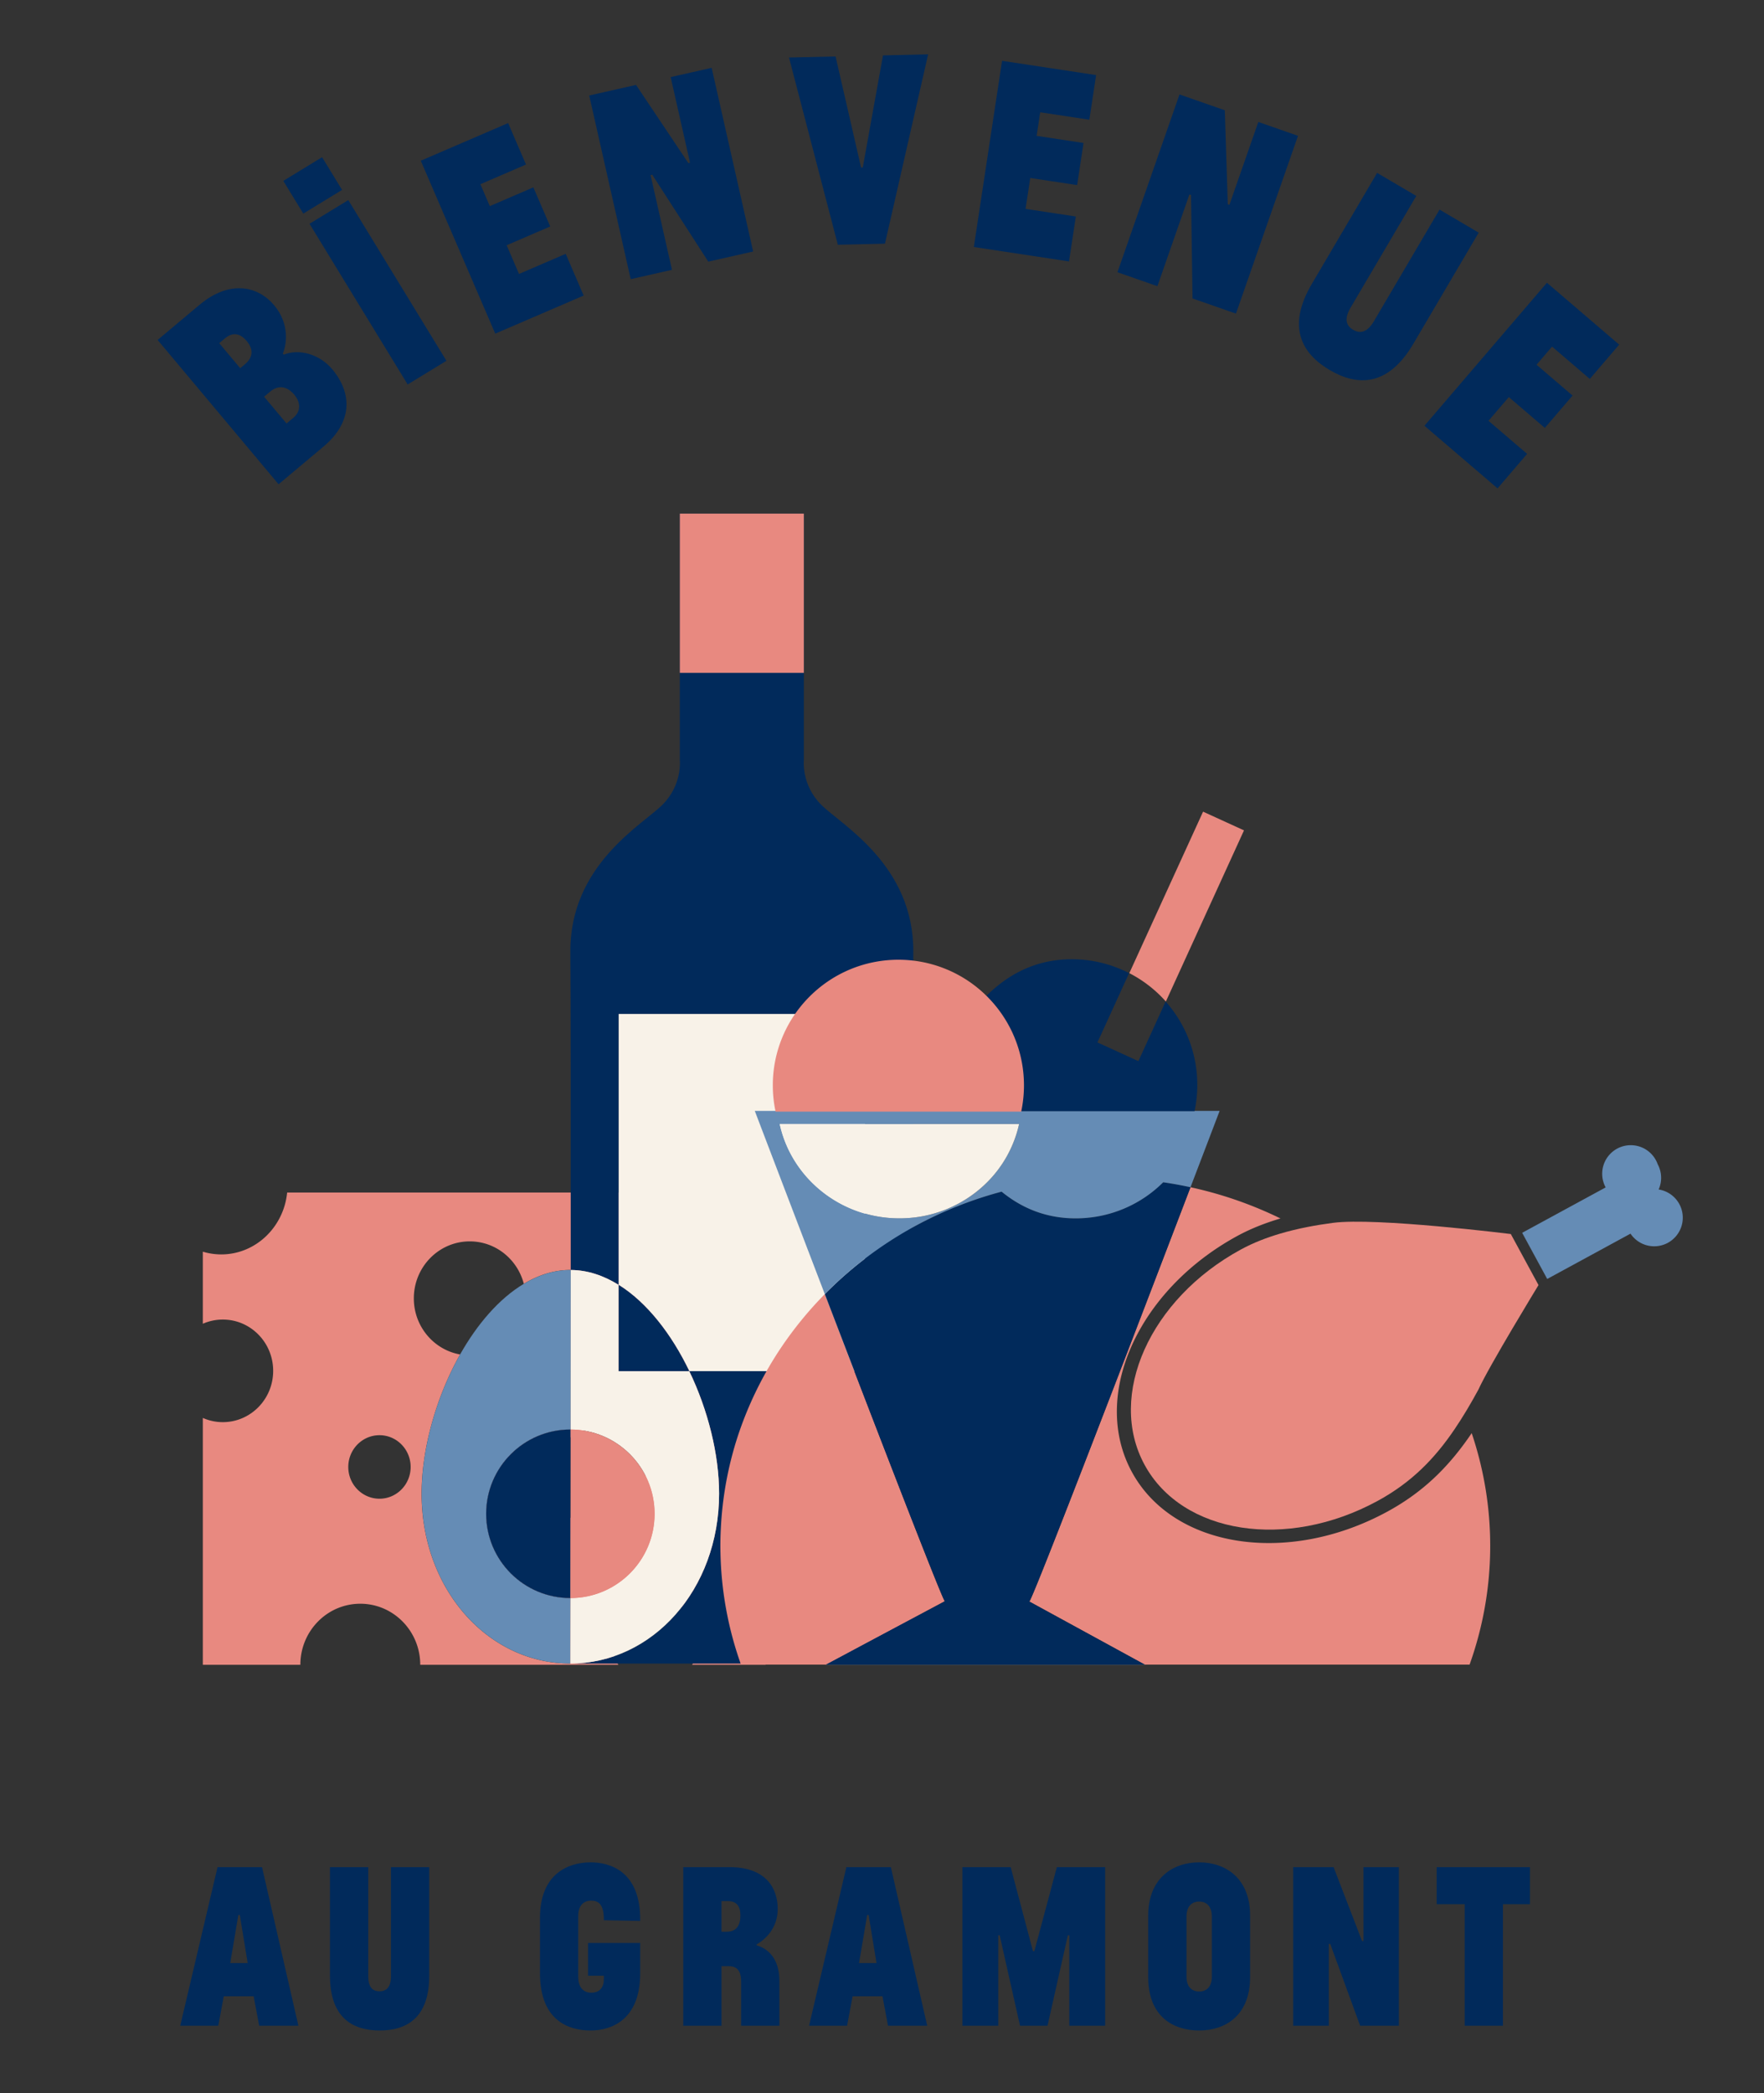
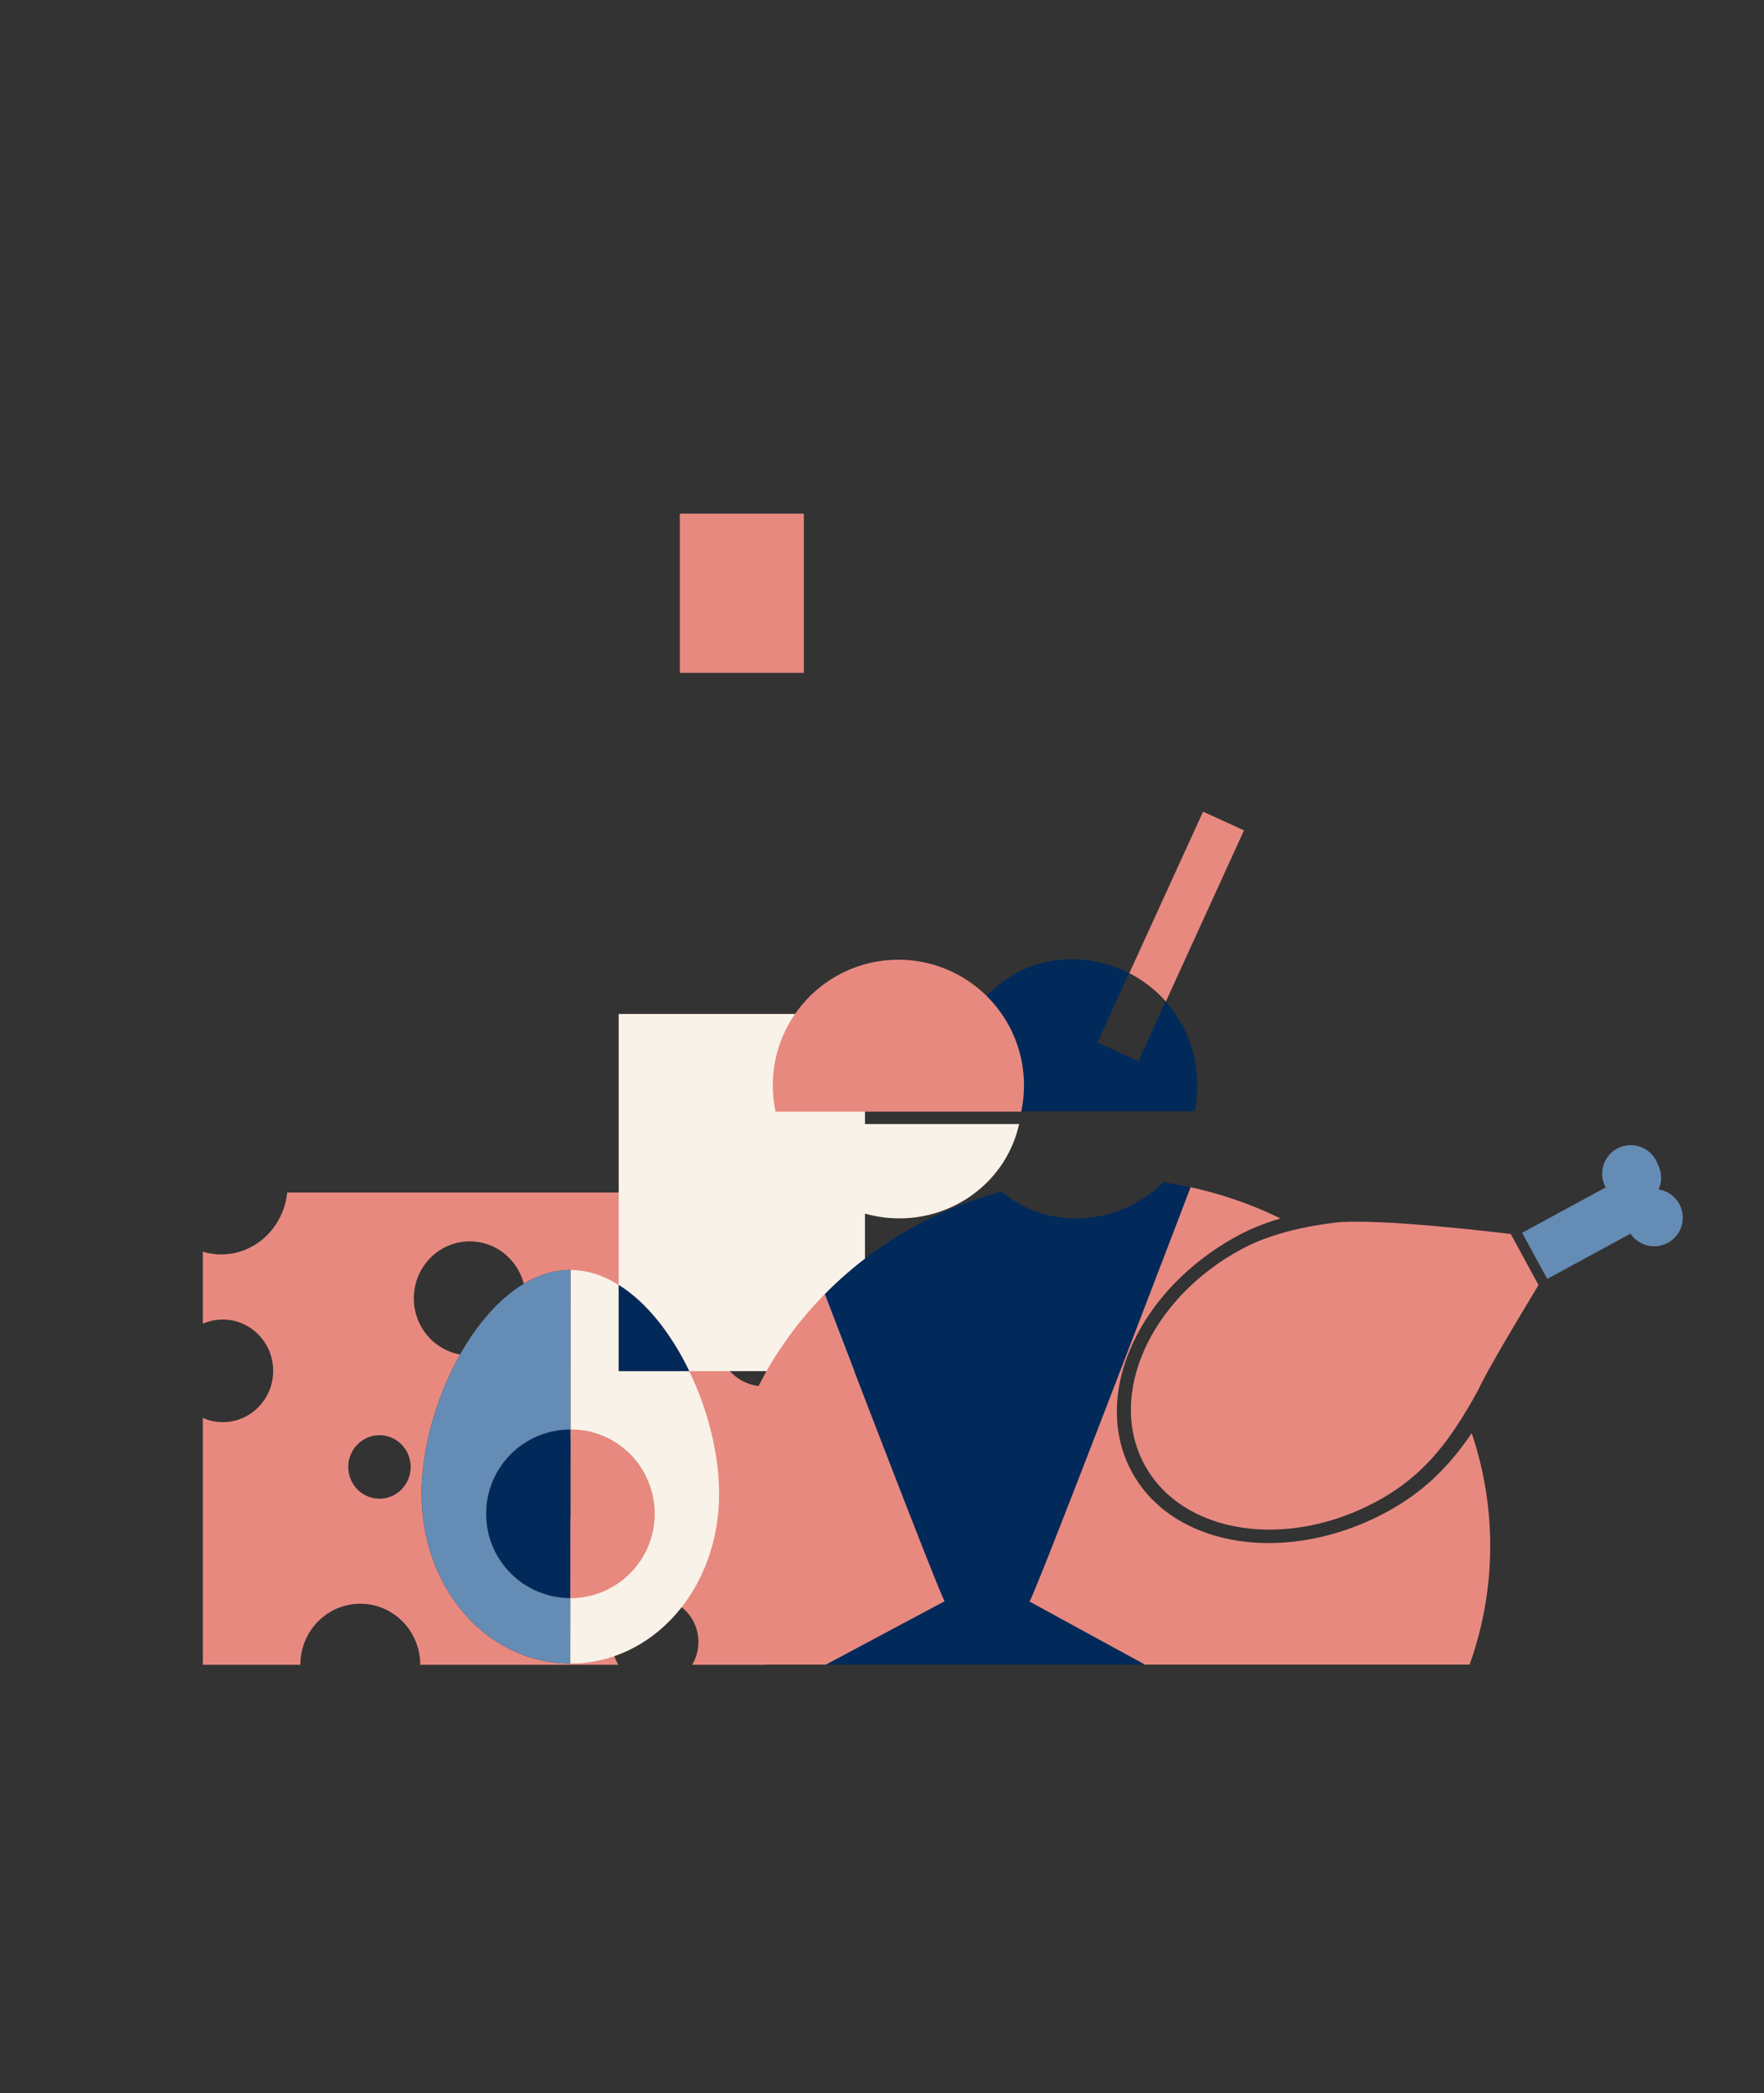
<svg xmlns="http://www.w3.org/2000/svg" width="236" height="280" viewBox="0 0 236 280">
  <rect x="0" y="0" width="236" height="280" fill="#333333" stroke="none" />
  <path fill="none" d="M118.681 32.626c65.152.075 117.905 52.95 117.833 118.104-.075 65.15-52.95 117.903-118.105 117.832C53.257 268.485.502 215.605.577 150.46.642 93.666 40.825 46.292 94.29 35.122a118.23 118.23 0 0 1 24.391-2.496z" />
-   <path fill="#012A5B" d="M37.271 64.783L21.087 45.479l5.59-4.687c4.105-3.441 7.878-2.49 10.002.043 2.099 2.504 1.67 5.245 1.158 6.467l.122.146c2.069-.843 4.806-.063 6.49 1.947 2.661 3.174 2.779 7.04-1.181 10.359l-5.997 5.029zm-5.134-15.526l.612-.513c1.165-.976 1.151-2.056.272-3.105-.903-1.078-1.886-1.245-2.935-.367l-.757.635 2.808 3.35zm3.197 3.813l3.003 3.582.902-.757c1.048-.878.991-2.071.137-3.09-.927-1.105-2.091-1.37-3.227-.418l-.815.683zm2.57-28.873l5.188-3.169 2.673 4.377-5.188 3.169-2.673-4.377zm3.505 5.739l5.188-3.169 13.132 21.498-5.188 3.169-13.132-21.498zM56.294 21.5l11.689-5.036 2.39 5.549-6.105 2.63 1.262 2.932 5.827-2.51 2.255 5.233-5.827 2.51 1.653 3.839 6.246-2.69 2.405 5.583-11.829 5.095L56.294 21.5zm30.968 1.872l-.222.05 2.862 12.675-5.522 1.248-5.55-24.571 6.264-1.415 6.997 10.456.222-.05-2.586-11.452 5.484-1.239 5.55 24.571-6.004 1.356-7.495-11.629zm31.134 9.227l-6.305.143-6.533-25.049 6.229-.141 3.415 14.859.228-.005 2.702-14.997 6.04-.137-5.776 25.327zm15.666-24.463l12.584 1.908-.905 5.973-6.574-.997-.479 3.155 6.273.951-.854 5.635-6.273-.951-.626 4.133 6.724 1.02-.911 6.011-12.734-1.931 3.775-24.907zm25.281 17.954l-.216-.075-4.282 12.269-5.345-1.866 8.301-23.784 6.062 2.116.4 12.575.216.075 3.868-11.085 5.309 1.854-8.301 23.783-5.812-2.028-.2-13.834zm24.898-2.962l5.24 3.082-8.784 14.934c-.905 1.539-.591 2.429.326 2.969.917.539 1.88.4 2.785-1.139l8.784-14.934 5.239 3.083-8.745 14.868c-3.391 5.764-7.489 5.688-11.189 3.512-3.701-2.177-5.792-5.743-2.401-11.507l8.745-14.868zm22.716 14.696l9.668 8.279-3.93 4.588-5.051-4.324-2.075 2.424 4.819 4.127-3.708 4.328-4.819-4.127-2.719 3.175 5.166 4.424-3.955 4.616-9.782-8.378 16.386-19.132z" />
  <path fill="none" d="M50.769 191.993c-2.302 0-4.174 1.903-4.174 4.249 0 2.348 1.872 4.248 4.174 4.248s4.169-1.9 4.169-4.248c.001-2.345-1.867-4.249-4.169-4.249zm19.312-20.253c-.85-3.266-3.759-5.673-7.232-5.673-4.132 0-7.483 3.413-7.483 7.626 0 3.759 2.676 6.877 6.187 7.501 2.289-4.061 5.217-7.472 8.528-9.454z" />
  <ellipse fill="none" cx="79.962" cy="197.657" rx="6.417" ry="6.536" />
  <path fill="#E88980" d="M102.207 172.821c.071 0 .143.008.213.012v-13.302H38.419c-.467 4.652-4.24 8.278-8.824 8.278a8.582 8.582 0 0 1-2.46-.366v9.643a6.63 6.63 0 0 1 2.675-.562c3.719 0 6.736 3.072 6.736 6.861 0 3.792-3.017 6.862-6.736 6.862a6.585 6.585 0 0 1-2.675-.565v33.027h13.049c0-4.514 3.587-8.17 8.018-8.17 4.429 0 8.021 3.657 8.021 8.17h26.509a5.917 5.917 0 0 1-.846-3.05c0-3.25 2.587-5.881 5.777-5.881 3.188 0 5.776 2.631 5.776 5.881a5.92 5.92 0 0 1-.845 3.05h9.826v-37.265c-.07.005-.142.011-.213.011-3.427 0-6.202-2.83-6.202-6.319 0-3.488 2.774-6.315 6.202-6.315zM50.769 200.49c-2.302 0-4.174-1.9-4.174-4.248 0-2.345 1.872-4.249 4.174-4.249s4.169 1.903 4.169 4.249c.001 2.347-1.867 4.248-4.169 4.248zm25.537 22.052c-10.989 0-19.901-9.893-19.901-22.732 0-6.003 1.95-12.937 5.147-18.617-3.511-.624-6.187-3.742-6.187-7.501 0-4.212 3.351-7.626 7.483-7.626 3.473 0 6.382 2.408 7.232 5.673 1.957-1.173 4.05-1.851 6.225-1.851l.05.002c-.001 7.199-.011 14.531-.013 21.344l-.037-.002c-6.223 0-11.267 5.048-11.267 11.276 0 6.227 5.043 11.271 11.267 11.271h.014l-.013 8.763zm3.656-18.349c-3.542 0-6.416-2.927-6.416-6.538 0-3.61 2.874-6.534 6.416-6.534 3.544 0 6.416 2.924 6.416 6.534 0 3.612-2.872 6.538-6.416 6.538z" />
  <path fill="#658CB5" d="M76.306 191.233l.037.002c.002-6.813.012-14.145.013-21.344l-.05-.002c-2.175 0-4.268.678-6.225 1.851-3.311 1.982-6.239 5.393-8.528 9.453-3.197 5.68-5.147 12.614-5.147 18.617 0 12.839 8.912 22.732 19.901 22.732l.014-8.762h-.012c-6.225 0-11.269-5.044-11.269-11.271 0-6.227 5.043-11.276 11.266-11.276z" />
-   <path fill="#012A5B" d="M122.188 127.431c.121-11.718-9.642-17.092-12.326-19.777-2.684-2.685-2.317-5.98-2.317-5.98V68.71H90.951v32.964s.365 3.295-2.32 5.98c-2.684 2.685-12.444 8.059-12.325 19.777.055 5.036.059 23.279.05 42.46 2.247.011 4.404.743 6.415 1.997v-36.251h32.951v47.785H92.214c2.508 5.204 3.993 11.152 3.993 16.388 0 12.837-8.91 22.73-19.9 22.732h45.881s-.123-83.389 0-95.111z" />
  <path fill="#F8F2E8" d="M92.214 183.423h23.508v-47.785H82.771v36.251c3.798 2.366 7.077 6.615 9.443 11.534z" />
  <path fill="#F8F2E8" d="M96.207 199.811c0-5.235-1.485-11.184-3.993-16.388h-9.443v-11.535c-2.01-1.254-4.168-1.986-6.415-1.997-.001 7.199-.011 14.531-.013 21.344 6.205.021 11.231 5.059 11.231 11.274 0 6.219-5.039 11.263-11.255 11.271l-.014 8.761c10.992 0 19.902-9.894 19.902-22.73z" />
  <path fill="#012A5B" d="M92.214 183.423c-2.366-4.919-5.645-9.167-9.443-11.535v11.535h9.443zM65.04 202.509c0 6.227 5.043 11.271 11.267 11.271h.014c.006-5.689.016-13.677.023-22.545l-.037-.002c-6.224 0-11.267 5.049-11.267 11.276z" />
  <path fill="#E88980" d="M87.575 202.509c0-6.215-5.026-11.253-11.231-11.274-.008 8.868-.018 16.855-.023 22.545 6.214-.008 11.254-5.051 11.254-11.271zm22.773-29.387a49.903 49.903 0 0 0-5.753 7.011 48.463 48.463 0 0 0-5.896 12.014 47.166 47.166 0 0 0-2.221 11.619 48.513 48.513 0 0 0-.102 3.038c0 .33.006.656.015.986a47.127 47.127 0 0 0 2.745 14.896h11.382l15.885-8.479c-.484-.598-9.01-22.699-16.055-41.085zm75.245 29.104c-13.336 7.25-28.636 4.871-34.168-5.322-5.535-10.185.796-24.322 14.135-31.577 1.845-1.001 3.79-1.746 5.753-2.327a52.948 52.948 0 0 0-12.041-4.178c-6.973 18.256-20.92 54.651-21.559 55.426l15.445 8.438h43.453a47.123 47.123 0 0 0 .282-30.968c-2.834 4.185-6.212 7.745-11.3 10.508z" />
  <path fill="#E88980" d="M178.325 163.588c-2.251.298-4.667.733-7.065 1.442-1.79.529-3.564 1.207-5.249 2.123-12.162 6.61-17.933 19.505-12.886 28.795 5.041 9.292 18.993 11.463 31.155 4.851 4.638-2.518 7.721-5.766 10.306-9.579 1.133-1.67 2.177-3.433 3.199-5.313 1.372-3.059 8.048-13.996 8.048-13.996l-3.705-6.829c0 .001-18.069-2.253-23.803-1.494z" />
  <path fill="#658CB5" d="M224.672 161.073a3.819 3.819 0 0 0-2.767-1.95 3.821 3.821 0 0 0-.128-3.378 3.822 3.822 0 1 0-6.961 3.1l-11.171 6.074 3.352 6.174 11.144-6.061a3.82 3.82 0 0 0 4.993 1.227 3.829 3.829 0 0 0 1.538-5.186z" />
-   <path fill="#5782AA" d="M110.517 222.686l-.04.024h42.722l-.04-.024H129.84z" />
  <path fill="#012A5B" d="M159.273 158.822a53.864 53.864 0 0 0-3.651-.663 16.531 16.531 0 0 1-11.718 4.828c-3.914 0-7.174-1.34-9.904-3.572a52.614 52.614 0 0 0-9.246 3.417 51.551 51.551 0 0 0-14.406 10.29c7.045 18.386 15.571 40.487 16.054 41.085l-15.885 8.479h42.642l-15.445-8.438c.639-.775 14.586-37.17 21.559-55.426z" />
-   <path fill="#658CB5" d="M100.98 148.609s4.303 11.295 9.368 24.513a51.502 51.502 0 0 1 14.406-10.29 52.555 52.555 0 0 1 9.246-3.417c2.73 2.232 5.99 3.572 9.904 3.572 4.598 0 8.742-1.856 11.718-4.828 1.232.179 2.45.403 3.651.663 2.343-6.127 3.897-10.213 3.897-10.213h-62.19zm19.348 14.378c-7.87 0-14.439-5.41-16.01-12.618h32.025c-.672 3.081-2.255 5.83-4.463 7.971-2.963 2.872-7.044 4.647-11.552 4.647z" />
  <path fill="#F8F2E8" d="M131.88 158.34a15.808 15.808 0 0 0 4.463-7.971h-32.025c1.571 7.208 8.141 12.618 16.01 12.618 4.508 0 8.589-1.775 11.552-4.647z" />
  <path fill="#012A5B" d="M136.111 148.645h23.702c.242-1.132.37-2.308.37-3.514 0-4.281-1.602-8.186-4.237-11.157l-3.645 7.977-5.475-2.503 4.232-9.268a16.723 16.723 0 0 0-7.672-1.857c-4.629 0-8.377 1.871-11.414 4.897 3.058 3.043 4.509 7.254 4.509 11.911 0 1.206-.13 2.382-.37 3.514z" />
  <path fill="#E88980" d="M155.978 133.979l10.453-22.896-5.475-2.503-9.869 21.603a16.854 16.854 0 0 1 4.891 3.796zM90.951 68.71h16.594v21.306H90.951zm36.515 80.002h9.158c.238-1.131.369-2.307.369-3.513 0-4.656-1.892-8.868-4.947-11.911a16.738 16.738 0 0 0-11.851-4.898c-9.28 0-16.804 7.526-16.804 16.809 0 1.206.13 2.381.373 3.513h23.702z" />
  <path fill="none" d="M-51.833 249.774h340.758v70.6H-51.833z" />
-   <path d="M29.105 249.775h5.952l4.864 21.215h-5.248l-.736-3.936h-4l-.736 3.936h-5.088l4.992-21.215zm2.784 6.401l-1.088 6.431h2.336l-1.056-6.431h-.192zm12.257-6.401h5.12v14.592c0 1.504.608 2.016 1.504 2.016s1.536-.512 1.536-2.016v-14.592h5.12v14.527c0 5.632-3.008 7.327-6.624 7.327s-6.656-1.695-6.656-7.327v-14.527zm34.527 10.144h6.976v4.063c0 6.271-3.904 7.647-6.624 7.647s-6.783-1.119-6.783-7.679v-7.392c0-5.92 3.808-7.424 6.783-7.424 2.336 0 6.72.992 6.624 7.84l-4.863-.097c.032-2.176-.768-2.623-1.696-2.623-.832 0-1.728.479-1.728 2.048v8.159c0 1.536.8 2.111 1.76 2.111.896 0 1.664-.479 1.664-1.823v-.448h-2.112v-4.382zM91.41 270.99v-21.215h6.175c4.928 0 6.463 2.849 6.463 5.6 0 2.4-1.472 3.968-2.815 4.736v.128c1.472.416 3.04 1.728 3.04 4.768v5.983h-5.12v-5.855c0-1.408-.448-2.112-1.728-2.112h-.896v7.968H91.41zm5.119-12.575h.736c1.28 0 1.792-.896 1.792-2.176s-.544-1.92-1.696-1.92h-.832v4.096zm16.704-8.64h5.952l4.864 21.215h-5.248l-.736-3.936h-4l-.736 3.936h-5.088l4.992-21.215zm2.784 6.401l-1.088 6.431h2.336l-1.056-6.431h-.192zm17.728 2.72h-.192v12.095h-4.799v-21.215h6.463l2.976 11.231h.192l3.008-11.231h6.464v21.215h-4.8v-12.095h-.192l-2.72 12.095h-3.68l-2.72-12.095zm19.872-2.625c0-5.023 3.296-7.136 6.815-7.136 3.521 0 6.815 2.112 6.815 7.104v8.256c0 5.119-3.295 7.135-6.815 7.135-3.52 0-6.815-1.92-6.815-7.104v-8.255zm8.512.128c0-1.44-.768-2.016-1.696-2.016-.928 0-1.695.575-1.695 2.016v8.031c0 1.408.768 1.984 1.695 1.984.929 0 1.696-.576 1.696-1.984v-8.031zm15.84 3.648h-.192v10.943h-4.768v-21.215h5.408l3.808 9.888h.191v-9.888h4.736v21.215h-5.184l-3.999-10.943zm14.24-10.272h12.479v4.96h-3.615v16.255h-5.12v-16.255h-3.744v-4.96z" fill="#012A5B" />
</svg>